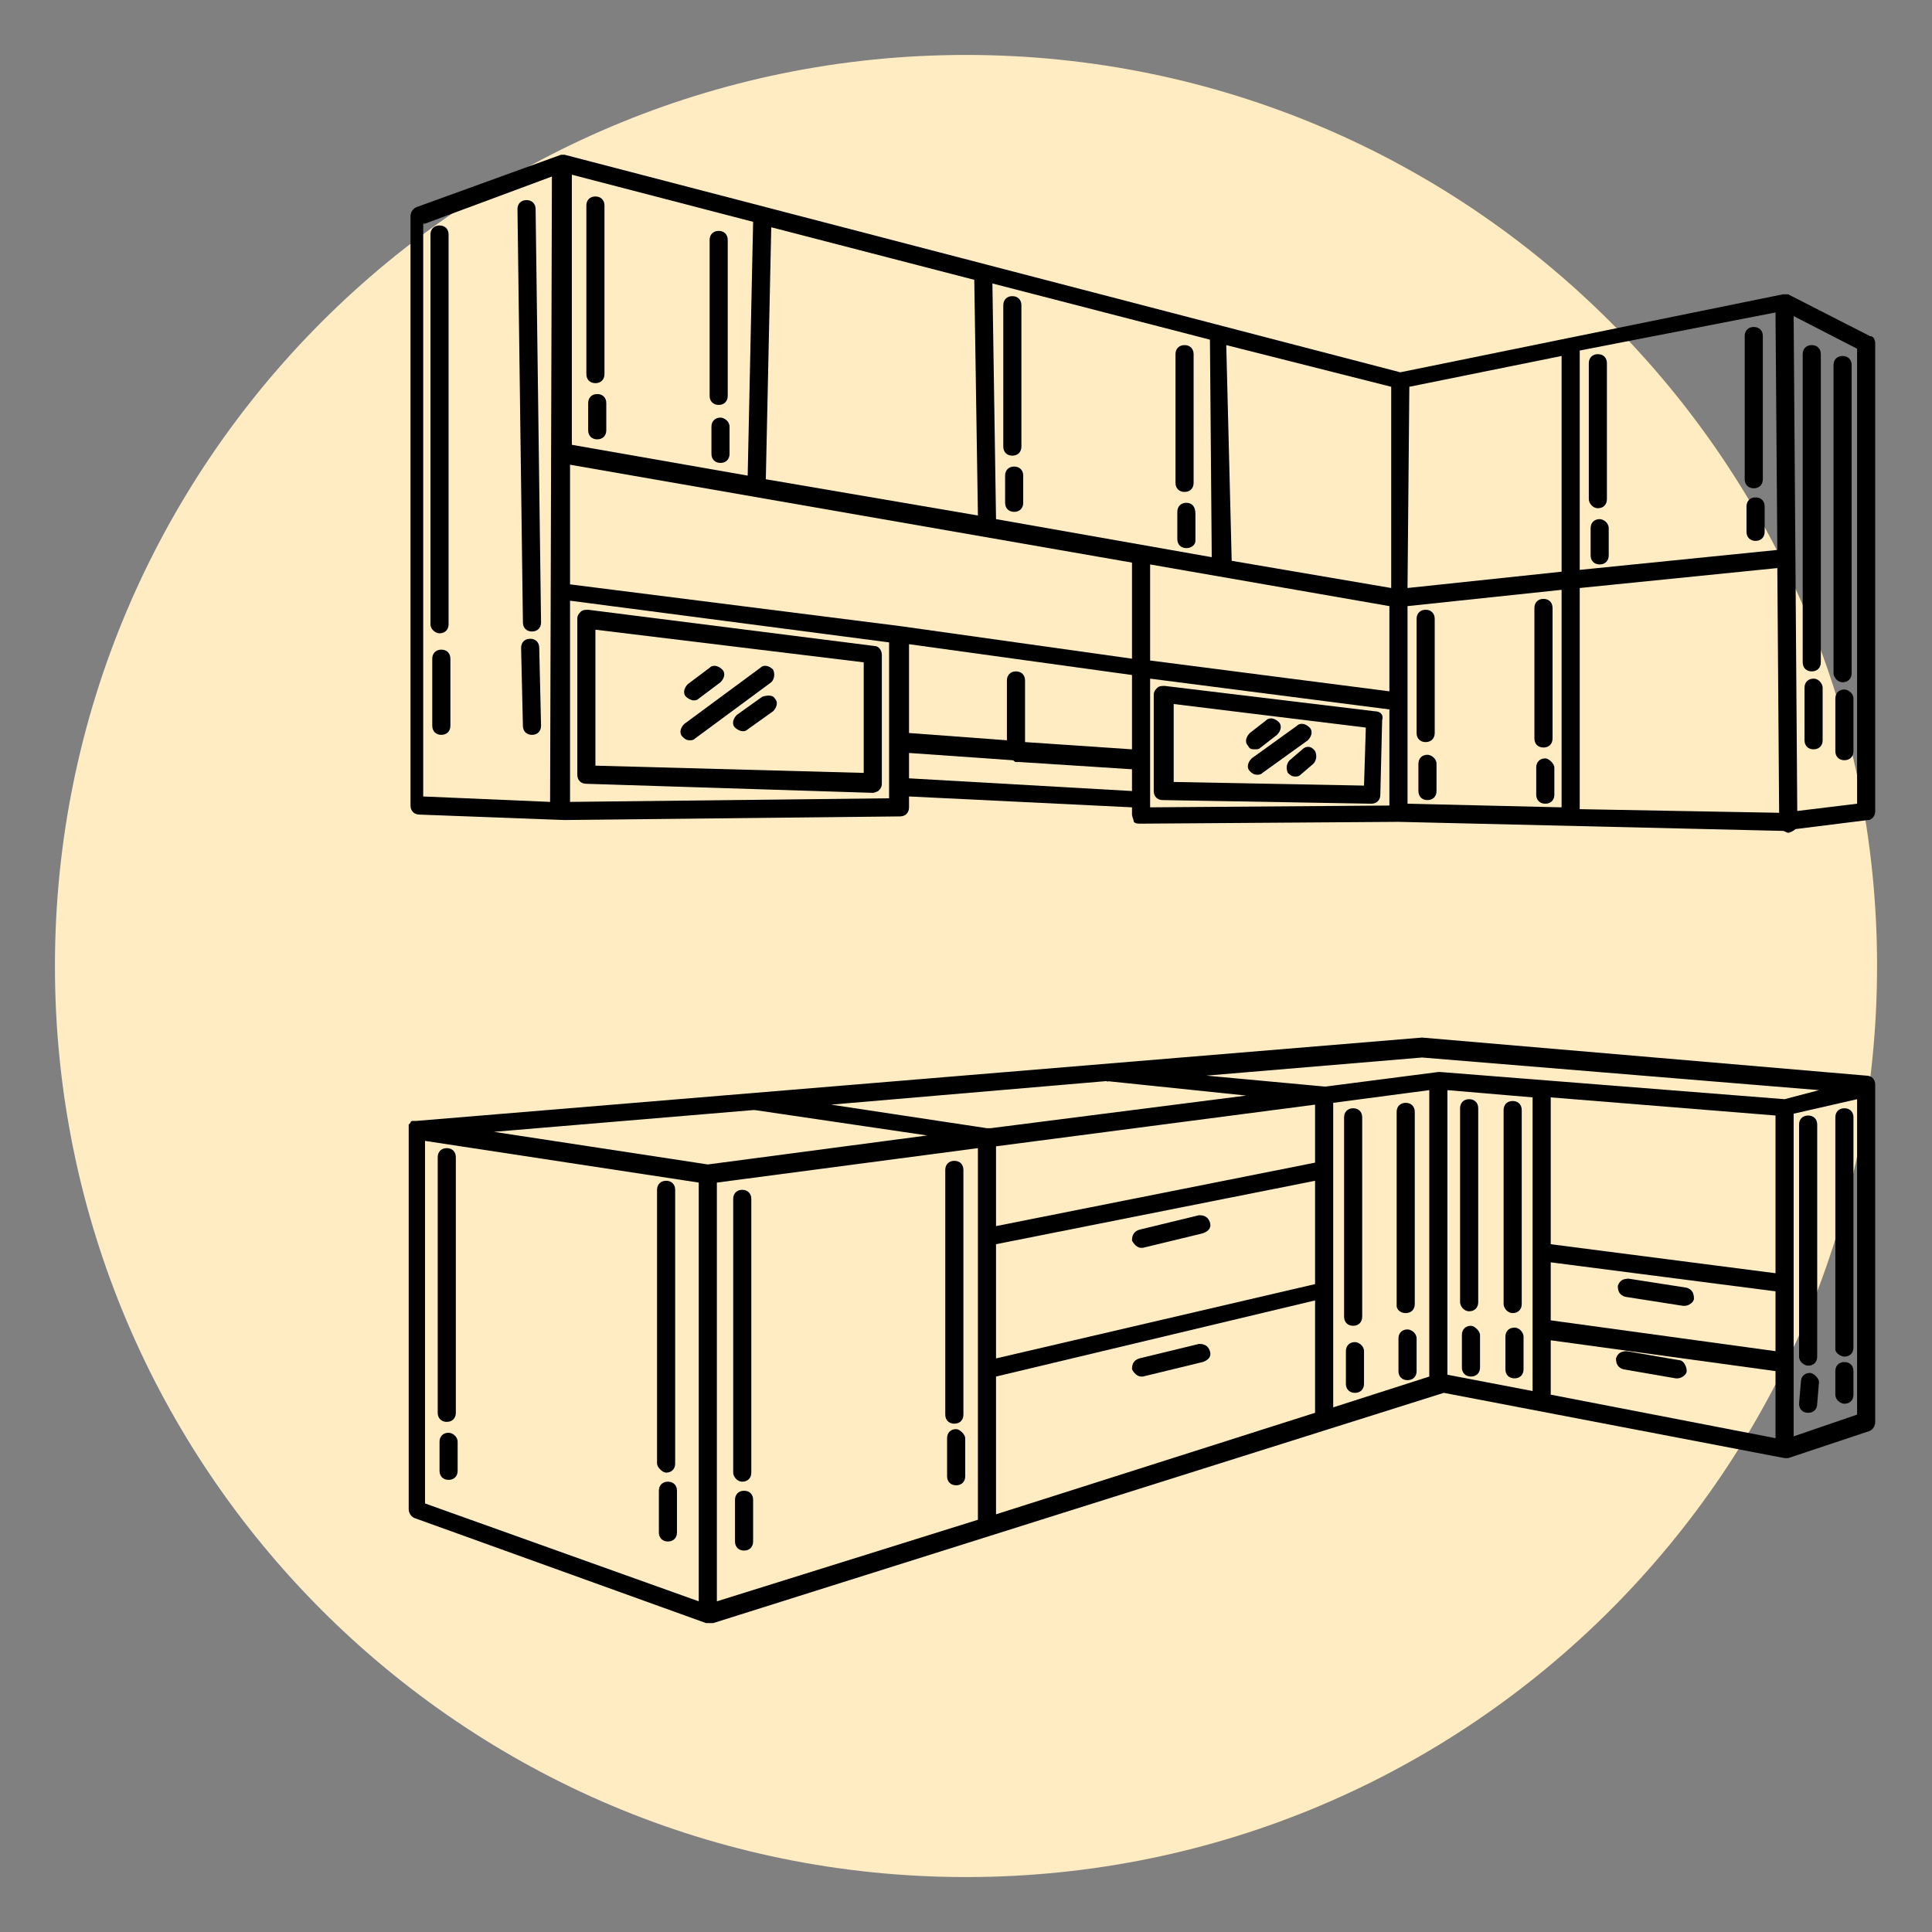
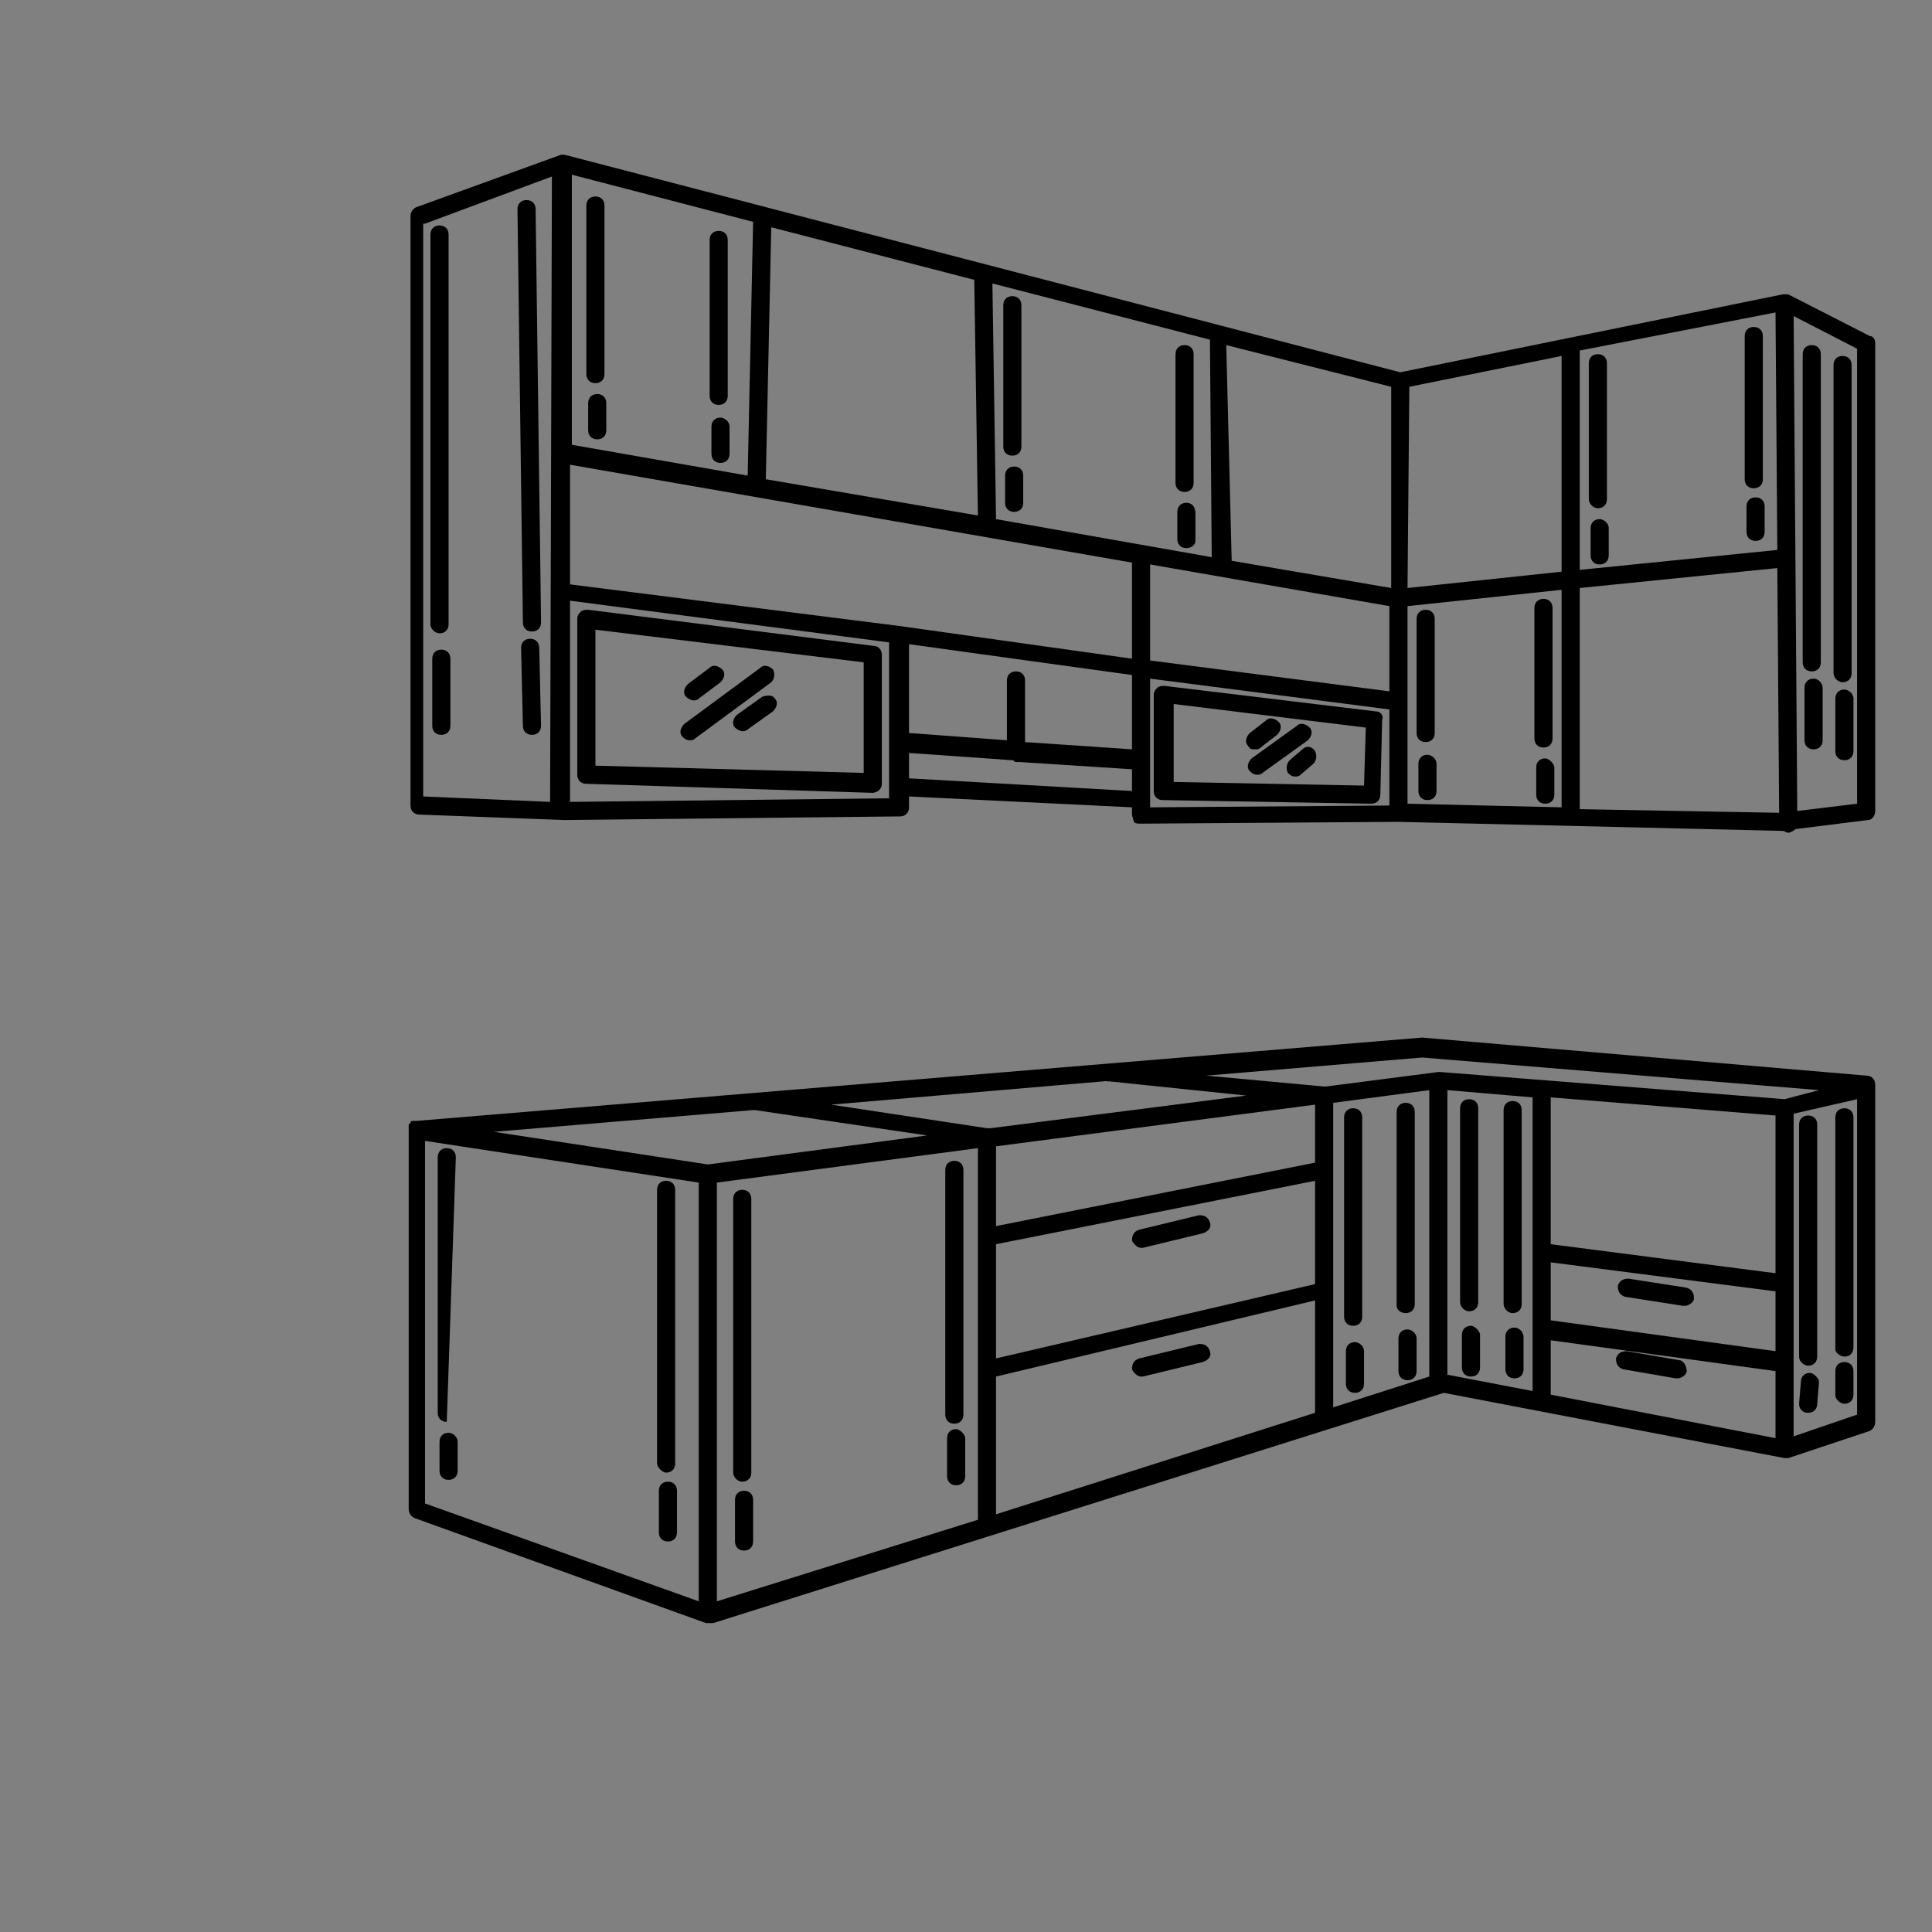
<svg xmlns="http://www.w3.org/2000/svg" width="500" zoomAndPan="magnify" viewBox="0 0 375 375" height="500" preserveAspectRatio="xMidYMid meet" version="1.0">
  <rect x="0" y="0" width="375" height="375" fill="#808080" stroke="none" />
  <defs>
    <clipPath id="cac953869d">
-       <path d="M 10.664 10.664 L 364.336 10.664 L 364.336 364.336 L 10.664 364.336 Z M 10.664 10.664 " clip-rule="nonzero" />
-     </clipPath>
+       </clipPath>
    <clipPath id="d0f871eabe">
      <path d="M 187.5 10.664 C 89.836 10.664 10.664 89.836 10.664 187.5 C 10.664 285.164 89.836 364.336 187.5 364.336 C 285.164 364.336 364.336 285.164 364.336 187.5 C 364.336 89.836 285.164 10.664 187.5 10.664 Z M 187.5 10.664 " clip-rule="nonzero" />
    </clipPath>
    <clipPath id="0a78f05e51">
      <path d="M 0.664 0.664 L 354.336 0.664 L 354.336 354.336 L 0.664 354.336 Z M 0.664 0.664 " clip-rule="nonzero" />
    </clipPath>
    <clipPath id="db76a4fd61">
      <path d="M 177.5 0.664 C 79.836 0.664 0.664 79.836 0.664 177.5 C 0.664 275.164 79.836 354.336 177.5 354.336 C 275.164 354.336 354.336 275.164 354.336 177.5 C 354.336 79.836 275.164 0.664 177.5 0.664 Z M 177.5 0.664 " clip-rule="nonzero" />
    </clipPath>
    <clipPath id="f7b7eea65a">
      <rect x="0" width="355" y="0" height="355" />
    </clipPath>
    <clipPath id="93c207ce7c">
      <path d="M 79.152 30.039 L 364 30.039 L 364 162 L 79.152 162 Z M 79.152 30.039 " clip-rule="nonzero" />
    </clipPath>
    <clipPath id="270b5d14af">
      <path d="M 79.152 201 L 364 201 L 364 315.039 L 79.152 315.039 Z M 79.152 201 " clip-rule="nonzero" />
    </clipPath>
  </defs>
  <g clip-path="url(#cac953869d)">
    <g clip-path="url(#d0f871eabe)">
      <g transform="matrix(1, 0, 0, 1, 10, 10)">
        <g clip-path="url(#f7b7eea65a)">
          <g clip-path="url(#0a78f05e51)">
            <g clip-path="url(#db76a4fd61)">
-               <path fill="#ffecc3" d="M 0.664 0.664 L 354.336 0.664 L 354.336 354.336 L 0.664 354.336 Z M 0.664 0.664 " fill-opacity="1" fill-rule="nonzero" />
-             </g>
+               </g>
          </g>
        </g>
      </g>
    </g>
  </g>
  <g clip-path="url(#93c207ce7c)">
    <path fill="#000000" d="M 362.922 65.223 L 347.09 57.133 C 347.09 57.133 347.09 57.133 346.738 57.133 C 346.738 57.133 346.387 57.133 346.387 57.133 C 346.387 57.133 346.387 57.133 346.031 57.133 L 271.793 72.262 L 109.59 30.039 C 109.59 30.039 109.238 30.039 109.238 30.039 C 108.887 30.039 108.887 30.039 108.887 30.039 L 80.738 40.242 C 80.031 40.594 79.68 41.297 79.68 42 L 79.68 156.352 C 79.68 157.41 80.387 158.113 81.441 158.113 L 109.59 159.168 L 174.68 158.465 C 175.738 158.465 176.441 157.762 176.441 156.703 L 176.441 154.594 L 219.719 156.703 L 219.719 158.113 C 219.719 158.465 220.07 159.168 220.07 159.52 C 220.422 159.871 220.773 159.871 221.477 159.871 L 271.441 159.52 L 346.031 161.277 C 346.387 161.277 346.738 161.633 347.09 161.633 C 347.441 161.633 348.145 161.277 348.496 160.926 L 362.57 159.168 C 363.273 159.168 363.977 158.465 363.977 157.41 L 363.977 66.633 C 363.977 65.926 363.625 65.223 362.922 65.223 Z M 197.199 130.316 C 196.145 130.316 195.441 131.02 195.441 132.074 L 195.441 143.688 L 176.441 142.277 L 176.441 125.039 L 219.719 131.02 L 219.719 145.445 L 198.961 144.039 L 198.961 132.074 C 198.961 131.02 198.254 130.316 197.199 130.316 Z M 219.719 127.852 L 174.68 121.52 L 110.645 113.426 L 110.645 90.203 L 219.719 109.203 Z M 344.977 106.742 L 306.625 110.613 L 306.625 68.039 L 344.625 60.648 Z M 303.105 110.965 L 273.199 114.133 L 273.551 75.074 L 303.105 69.094 Z M 270.031 114.133 L 239.07 108.852 L 238.016 66.984 L 270.031 75.074 Z M 235.199 108.148 L 193.328 100.762 L 192.625 55.02 L 234.848 65.926 Z M 189.812 100.059 L 148.645 93.02 L 149.699 44.113 L 189.105 54.316 Z M 145.125 92.316 L 110.996 86.336 L 110.996 33.91 L 146.18 43.059 Z M 223.238 109.559 L 269.68 117.648 L 269.68 134.188 L 223.238 128.203 Z M 273.199 117.648 L 303.105 114.484 L 303.105 156.703 L 273.199 156 Z M 306.625 114.133 L 344.977 110.262 L 345.328 157.762 L 306.625 157.059 Z M 82.496 43.41 L 107.125 34.262 L 106.773 155.648 L 82.145 154.594 L 82.145 43.41 Z M 110.645 155.648 L 110.645 116.594 L 172.57 124.688 L 172.57 154.945 Z M 176.441 151.074 L 176.441 146.148 L 196.496 147.559 C 196.848 147.559 196.848 147.91 197.199 147.91 C 197.551 147.91 197.551 147.91 197.902 147.91 L 219.719 149.316 L 219.719 153.539 Z M 223.238 131.723 L 269.68 137.703 L 269.68 156.352 L 223.238 156.703 Z M 360.461 156 L 348.848 157.41 L 348.145 61.352 L 360.461 67.688 Z M 360.461 156 " fill-opacity="1" fill-rule="nonzero" />
  </g>
  <path fill="#000000" d="M 169.754 125.391 L 114.164 118.352 C 113.812 118.352 113.105 118.352 112.754 118.703 C 112.402 119.059 112.051 119.41 112.051 120.113 L 112.051 150.371 C 112.051 151.426 112.754 152.133 113.812 152.133 L 169.402 153.891 C 169.754 153.891 170.461 153.539 170.461 153.539 C 170.812 153.188 171.164 152.836 171.164 152.133 L 171.164 127.148 C 171.164 126.094 170.461 125.391 169.754 125.391 Z M 115.57 148.613 L 115.57 122.223 L 167.645 128.559 L 167.645 150.02 Z M 115.57 148.613 " fill-opacity="1" fill-rule="nonzero" />
  <path fill="#000000" d="M 266.867 138.059 L 226.051 133.133 C 225.699 133.133 224.996 133.133 224.645 133.484 C 224.293 133.836 223.941 134.188 223.941 134.891 L 223.941 153.539 C 223.941 154.594 224.645 155.297 225.699 155.297 L 266.164 156 C 267.219 156 267.922 155.297 267.922 154.242 L 268.273 139.816 C 268.625 138.762 267.922 138.059 266.867 138.059 Z M 264.754 152.484 L 227.812 151.777 L 227.812 136.648 L 265.105 141.223 Z M 264.754 152.484 " fill-opacity="1" fill-rule="nonzero" />
  <g clip-path="url(#270b5d14af)">
    <path fill="#000000" d="M 363.977 210.539 C 363.977 209.484 363.273 208.777 362.219 208.777 L 276.016 201.391 L 80.738 217.574 C 80.738 217.574 80.738 217.574 80.387 217.574 C 80.387 217.574 80.031 217.574 80.031 217.574 C 80.031 217.574 79.68 217.574 79.68 217.926 C 79.68 217.926 79.328 218.277 79.328 218.277 C 79.328 218.277 79.328 218.277 79.328 218.633 C 79.328 218.633 79.328 218.984 79.328 218.984 C 79.328 218.984 79.328 218.984 79.328 219.336 L 79.328 292.871 C 79.328 293.574 79.68 294.277 80.387 294.629 L 137.031 315.039 C 137.387 315.039 137.387 315.039 137.738 315.039 C 137.738 315.039 138.09 315.039 138.441 315.039 L 280.238 270.352 L 346.387 283.02 C 346.738 283.02 347.09 283.02 347.09 283.02 L 362.922 277.742 C 363.625 277.391 363.977 276.688 363.977 275.984 L 363.977 210.891 C 363.977 210.891 363.977 210.891 363.977 210.539 C 363.977 210.891 363.977 210.539 363.977 210.539 Z M 353.07 211.594 L 346.387 213.352 L 279.531 208.074 C 279.531 208.074 279.531 208.074 279.18 208.074 L 257.367 210.891 C 257.367 210.891 257.367 210.891 257.016 210.891 L 234.145 208.777 L 276.016 205.262 Z M 146.18 215.465 C 146.18 215.465 146.531 215.465 146.531 215.465 L 179.961 220.391 L 137.387 226.02 L 95.867 219.688 Z M 214.793 209.836 C 215.145 209.836 215.145 210.188 214.793 209.836 L 241.887 212.648 L 192.273 218.984 C 192.273 218.984 191.922 218.984 191.922 218.984 C 191.922 218.984 191.922 218.984 191.57 218.984 L 161.312 214.41 Z M 193.328 241.5 L 255.254 229.188 L 255.254 249.242 L 193.328 263.668 Z M 255.254 225.668 L 193.328 237.984 L 193.328 222.5 L 255.254 214.41 Z M 139.145 229.539 L 189.812 222.852 L 189.812 294.984 L 139.145 310.816 Z M 193.328 267.188 L 255.254 252.41 L 255.254 274.223 L 193.328 293.926 Z M 258.773 214.059 L 277.422 211.594 L 277.422 267.188 L 258.773 273.168 Z M 280.941 211.594 L 297.477 213 L 297.477 270 L 280.941 266.836 Z M 300.996 245.02 L 344.625 250.648 L 344.625 262.262 L 300.996 256.277 Z M 344.625 247.133 L 300.996 241.5 L 300.996 213 L 344.625 216.52 Z M 300.996 260.148 L 344.625 266.133 L 344.625 279.148 L 300.996 270.703 Z M 135.625 310.816 L 82.496 291.816 L 82.496 221.445 L 135.625 229.539 Z M 360.461 274.574 L 348.145 278.797 L 348.145 216.168 L 360.461 213.352 Z M 360.461 274.574 " fill-opacity="1" fill-rule="nonzero" />
  </g>
  <path fill="#000000" d="M 234.848 237.277 C 234.496 236.223 233.793 235.871 232.738 235.871 L 221.125 238.688 C 220.07 239.039 219.719 239.742 219.719 240.797 C 220.07 241.5 220.773 242.203 221.477 242.203 C 221.477 242.203 221.828 242.203 221.828 242.203 L 233.441 239.391 C 234.496 239.039 235.199 238.336 234.848 237.277 Z M 234.848 237.277 " fill-opacity="1" fill-rule="nonzero" />
  <path fill="#000000" d="M 234.848 262.262 C 234.496 261.203 233.793 260.852 232.738 260.852 L 221.125 263.668 C 220.07 264.02 219.719 264.723 219.719 265.777 C 220.07 266.484 220.773 267.188 221.477 267.188 C 221.477 267.188 221.828 267.188 221.828 267.188 L 233.441 264.371 C 234.496 264.02 235.199 263.316 234.848 262.262 Z M 234.848 262.262 " fill-opacity="1" fill-rule="nonzero" />
  <path fill="#000000" d="M 327.387 249.945 L 316.125 248.188 C 315.07 248.188 314.367 248.539 314.016 249.594 C 314.016 250.648 314.367 251.352 315.422 251.703 L 326.68 253.465 C 326.68 253.465 327.031 253.465 327.031 253.465 C 327.738 253.465 328.793 252.762 328.793 252.059 C 328.793 251 328.441 250.297 327.387 249.945 Z M 327.387 249.945 " fill-opacity="1" fill-rule="nonzero" />
  <path fill="#000000" d="M 325.977 264.02 L 315.773 262.262 C 314.719 262.262 314.016 262.613 313.664 263.668 C 313.664 264.723 314.016 265.426 315.07 265.777 L 325.273 267.539 C 325.273 267.539 325.625 267.539 325.625 267.539 C 326.328 267.539 327.387 266.836 327.387 266.133 C 327.387 265.074 326.68 264.02 325.977 264.02 Z M 325.977 264.02 " fill-opacity="1" fill-rule="nonzero" />
  <path fill="#000000" d="M 134.57 135.945 C 134.922 135.945 135.273 135.945 135.625 135.594 L 139.848 132.426 C 140.551 131.723 140.902 130.668 140.199 129.965 C 139.496 129.262 138.441 128.91 137.738 129.613 L 133.516 132.777 C 132.812 133.484 132.461 134.539 133.164 135.242 C 133.516 135.594 134.219 135.945 134.57 135.945 Z M 134.57 135.945 " fill-opacity="1" fill-rule="nonzero" />
  <path fill="#000000" d="M 150.051 129.965 C 149.348 129.262 148.293 128.91 147.59 129.613 L 132.812 140.52 C 132.105 141.223 131.754 142.277 132.461 142.984 C 132.812 143.336 133.164 143.688 133.867 143.688 C 134.219 143.688 134.57 143.688 134.922 143.336 L 149.699 132.426 C 150.402 131.723 150.402 130.668 150.051 129.965 Z M 150.051 129.965 " fill-opacity="1" fill-rule="nonzero" />
  <path fill="#000000" d="M 147.941 135.242 L 143.016 138.762 C 142.312 139.465 141.961 140.52 142.664 141.223 C 143.016 141.574 143.719 141.926 144.07 141.926 C 144.422 141.926 144.773 141.926 145.125 141.574 L 150.051 138.059 C 150.754 137.352 151.105 136.297 150.402 135.594 C 150.051 134.891 148.996 134.891 147.941 135.242 Z M 147.941 135.242 " fill-opacity="1" fill-rule="nonzero" />
  <path fill="#000000" d="M 243.645 145.445 C 243.996 145.445 244.348 145.445 244.699 145.094 L 247.867 142.633 C 248.57 141.926 248.922 140.871 248.219 140.168 C 247.516 139.465 246.461 139.113 245.754 139.816 L 242.59 142.277 C 241.887 142.984 241.531 144.039 242.238 144.742 C 242.59 145.445 242.941 145.445 243.645 145.445 Z M 243.645 145.445 " fill-opacity="1" fill-rule="nonzero" />
  <path fill="#000000" d="M 242.59 149.668 C 242.941 150.02 243.293 150.371 243.996 150.371 C 244.348 150.371 244.699 150.371 245.051 150.02 L 253.848 143.688 C 254.551 142.984 254.902 141.926 254.199 141.223 C 253.496 140.52 252.441 140.168 251.738 140.871 L 242.941 147.203 C 242.238 147.91 241.887 148.965 242.59 149.668 Z M 242.59 149.668 " fill-opacity="1" fill-rule="nonzero" />
  <path fill="#000000" d="M 252.793 145.445 L 250.328 147.559 C 249.625 148.262 249.625 149.316 249.977 150.02 C 250.328 150.371 250.68 150.723 251.387 150.723 C 251.738 150.723 252.09 150.723 252.441 150.371 L 254.902 148.262 C 255.605 147.559 255.605 146.5 255.254 145.797 C 254.551 144.742 253.496 144.742 252.793 145.445 Z M 252.793 145.445 " fill-opacity="1" fill-rule="nonzero" />
  <path fill="#000000" d="M 85.312 122.926 C 86.367 122.926 87.07 122.223 87.07 121.168 L 87.07 45.52 C 87.07 44.465 86.367 43.762 85.312 43.762 C 84.254 43.762 83.551 44.465 83.551 45.52 L 83.551 121.168 C 83.551 122.223 84.605 122.926 85.312 122.926 Z M 85.312 122.926 " fill-opacity="1" fill-rule="nonzero" />
  <path fill="#000000" d="M 85.664 126.094 C 84.605 126.094 83.902 126.797 83.902 127.852 L 83.902 140.871 C 83.902 141.926 84.605 142.633 85.664 142.633 C 86.719 142.633 87.422 141.926 87.422 140.871 L 87.422 127.852 C 87.422 126.797 86.719 126.094 85.664 126.094 Z M 85.664 126.094 " fill-opacity="1" fill-rule="nonzero" />
  <path fill="#000000" d="M 357.645 132.426 C 358.699 132.426 359.402 131.723 359.402 130.668 L 359.402 70.852 C 359.402 69.797 358.699 69.094 357.645 69.094 C 356.59 69.094 355.887 69.797 355.887 70.852 L 355.887 130.668 C 355.887 131.371 356.59 132.426 357.645 132.426 Z M 357.645 132.426 " fill-opacity="1" fill-rule="nonzero" />
  <path fill="#000000" d="M 357.996 133.836 C 356.941 133.836 356.238 134.539 356.238 135.594 L 356.238 145.797 C 356.238 146.852 356.941 147.559 357.996 147.559 C 359.051 147.559 359.754 146.852 359.754 145.797 L 359.754 135.594 C 359.754 134.539 358.699 133.836 357.996 133.836 Z M 357.996 133.836 " fill-opacity="1" fill-rule="nonzero" />
  <path fill="#000000" d="M 351.664 130.316 C 352.719 130.316 353.422 129.613 353.422 128.559 L 353.422 68.742 C 353.422 67.688 352.719 66.984 351.664 66.984 C 350.605 66.984 349.902 67.688 349.902 68.742 L 349.902 128.559 C 349.902 129.613 350.605 130.316 351.664 130.316 Z M 351.664 130.316 " fill-opacity="1" fill-rule="nonzero" />
  <path fill="#000000" d="M 352.016 131.723 C 350.961 131.723 350.254 132.426 350.254 133.484 L 350.254 143.688 C 350.254 144.742 350.961 145.445 352.016 145.445 C 353.07 145.445 353.773 144.742 353.773 143.688 L 353.773 133.484 C 353.773 132.777 353.07 131.723 352.016 131.723 Z M 352.016 131.723 " fill-opacity="1" fill-rule="nonzero" />
  <path fill="#000000" d="M 103.254 122.574 C 104.312 122.574 105.016 121.871 105.016 120.816 L 103.961 40.594 C 103.961 39.539 103.254 38.836 102.199 38.836 C 101.145 38.836 100.441 39.539 100.441 40.594 L 101.496 120.816 C 101.496 121.871 102.199 122.574 103.254 122.574 Z M 103.254 122.574 " fill-opacity="1" fill-rule="nonzero" />
  <path fill="#000000" d="M 102.902 123.984 C 101.848 123.984 101.145 124.688 101.145 125.742 L 101.496 140.871 C 101.496 141.926 102.199 142.633 103.254 142.633 C 104.312 142.633 105.016 141.926 105.016 140.871 L 104.664 125.742 C 104.664 124.688 103.961 123.984 102.902 123.984 Z M 102.902 123.984 " fill-opacity="1" fill-rule="nonzero" />
-   <path fill="#000000" d="M 86.719 275.984 C 87.773 275.984 88.477 275.277 88.477 274.223 L 88.477 224.613 C 88.477 223.559 87.773 222.852 86.719 222.852 C 85.664 222.852 84.961 223.559 84.961 224.613 L 84.961 274.223 C 84.961 275.277 85.664 275.984 86.719 275.984 Z M 86.719 275.984 " fill-opacity="1" fill-rule="nonzero" />
+   <path fill="#000000" d="M 86.719 275.984 L 88.477 224.613 C 88.477 223.559 87.773 222.852 86.719 222.852 C 85.664 222.852 84.961 223.559 84.961 224.613 L 84.961 274.223 C 84.961 275.277 85.664 275.984 86.719 275.984 Z M 86.719 275.984 " fill-opacity="1" fill-rule="nonzero" />
  <path fill="#000000" d="M 87.07 278.094 C 86.016 278.094 85.312 278.797 85.312 279.852 L 85.312 285.484 C 85.312 286.539 86.016 287.242 87.07 287.242 C 88.125 287.242 88.828 286.539 88.828 285.484 L 88.828 279.852 C 88.828 278.797 87.773 278.094 87.07 278.094 Z M 87.07 278.094 " fill-opacity="1" fill-rule="nonzero" />
  <path fill="#000000" d="M 129.293 285.836 C 130.348 285.836 131.051 285.133 131.051 284.074 L 131.051 230.945 C 131.051 229.891 130.348 229.188 129.293 229.188 C 128.238 229.188 127.531 229.891 127.531 230.945 L 127.531 284.074 C 127.531 284.777 128.59 285.836 129.293 285.836 Z M 129.293 285.836 " fill-opacity="1" fill-rule="nonzero" />
  <path fill="#000000" d="M 129.645 287.594 C 128.59 287.594 127.887 288.297 127.887 289.352 L 127.887 297.445 C 127.887 298.5 128.59 299.203 129.645 299.203 C 130.699 299.203 131.402 298.5 131.402 297.445 L 131.402 289.352 C 131.402 288.297 130.699 287.594 129.645 287.594 Z M 129.645 287.594 " fill-opacity="1" fill-rule="nonzero" />
  <path fill="#000000" d="M 144.07 287.594 C 145.125 287.594 145.828 286.891 145.828 285.836 L 145.828 232.703 C 145.828 231.648 145.125 230.945 144.07 230.945 C 143.016 230.945 142.312 231.648 142.312 232.703 L 142.312 285.836 C 142.312 286.539 143.016 287.594 144.07 287.594 Z M 144.07 287.594 " fill-opacity="1" fill-rule="nonzero" />
  <path fill="#000000" d="M 144.422 289.352 C 143.367 289.352 142.664 290.059 142.664 291.113 L 142.664 299.203 C 142.664 300.262 143.367 300.965 144.422 300.965 C 145.477 300.965 146.18 300.262 146.18 299.203 L 146.18 291.113 C 146.18 290.059 145.477 289.352 144.422 289.352 Z M 144.422 289.352 " fill-opacity="1" fill-rule="nonzero" />
  <path fill="#000000" d="M 185.238 276.336 C 186.293 276.336 186.996 275.633 186.996 274.574 L 186.996 227.074 C 186.996 226.02 186.293 225.316 185.238 225.316 C 184.18 225.316 183.477 226.02 183.477 227.074 L 183.477 274.574 C 183.477 275.633 184.18 276.336 185.238 276.336 Z M 185.238 276.336 " fill-opacity="1" fill-rule="nonzero" />
  <path fill="#000000" d="M 185.59 277.391 C 184.531 277.391 183.828 278.094 183.828 279.148 L 183.828 286.539 C 183.828 287.594 184.531 288.297 185.59 288.297 C 186.645 288.297 187.348 287.594 187.348 286.539 L 187.348 279.148 C 187.348 278.445 186.293 277.391 185.59 277.391 Z M 185.59 277.391 " fill-opacity="1" fill-rule="nonzero" />
  <path fill="#000000" d="M 262.645 257.336 C 263.699 257.336 264.402 256.633 264.402 255.574 L 264.402 216.871 C 264.402 215.816 263.699 215.113 262.645 215.113 C 261.59 215.113 260.887 215.816 260.887 216.871 L 260.887 255.574 C 260.887 256.633 261.59 257.336 262.645 257.336 Z M 262.645 257.336 " fill-opacity="1" fill-rule="nonzero" />
  <path fill="#000000" d="M 262.996 260.5 C 261.941 260.5 261.238 261.203 261.238 262.262 L 261.238 268.594 C 261.238 269.648 261.941 270.352 262.996 270.352 C 264.051 270.352 264.754 269.648 264.754 268.594 L 264.754 262.262 C 264.754 261.203 263.699 260.5 262.996 260.5 Z M 262.996 260.5 " fill-opacity="1" fill-rule="nonzero" />
  <path fill="#000000" d="M 115.57 74.371 C 116.625 74.371 117.328 73.668 117.328 72.613 L 117.328 39.891 C 117.328 38.836 116.625 38.133 115.57 38.133 C 114.516 38.133 113.812 38.836 113.812 39.891 L 113.812 72.613 C 113.812 73.668 114.516 74.371 115.57 74.371 Z M 115.57 74.371 " fill-opacity="1" fill-rule="nonzero" />
  <path fill="#000000" d="M 115.922 76.484 C 114.867 76.484 114.164 77.188 114.164 78.242 L 114.164 83.52 C 114.164 84.574 114.867 85.277 115.922 85.277 C 116.977 85.277 117.68 84.574 117.68 83.52 L 117.68 78.242 C 117.68 77.188 116.977 76.484 115.922 76.484 Z M 115.922 76.484 " fill-opacity="1" fill-rule="nonzero" />
  <path fill="#000000" d="M 139.496 78.594 C 140.551 78.594 141.254 77.891 141.254 76.836 L 141.254 46.574 C 141.254 45.52 140.551 44.816 139.496 44.816 C 138.441 44.816 137.738 45.52 137.738 46.574 L 137.738 76.836 C 137.738 77.891 138.441 78.594 139.496 78.594 Z M 139.496 78.594 " fill-opacity="1" fill-rule="nonzero" />
  <path fill="#000000" d="M 139.848 81.059 C 138.793 81.059 138.09 81.762 138.09 82.816 L 138.09 88.094 C 138.09 89.148 138.793 89.852 139.848 89.852 C 140.902 89.852 141.605 89.148 141.605 88.094 L 141.605 82.816 C 141.605 81.762 140.551 81.059 139.848 81.059 Z M 139.848 81.059 " fill-opacity="1" fill-rule="nonzero" />
  <path fill="#000000" d="M 196.496 88.445 C 197.551 88.445 198.254 87.742 198.254 86.688 L 198.254 59.242 C 198.254 58.188 197.551 57.484 196.496 57.484 C 195.441 57.484 194.738 58.188 194.738 59.242 L 194.738 86.688 C 194.738 87.742 195.441 88.445 196.496 88.445 Z M 196.496 88.445 " fill-opacity="1" fill-rule="nonzero" />
  <path fill="#000000" d="M 196.848 90.559 C 195.793 90.559 195.09 91.262 195.09 92.316 L 195.09 97.594 C 195.09 98.648 195.793 99.352 196.848 99.352 C 197.902 99.352 198.605 98.648 198.605 97.594 L 198.605 92.316 C 198.605 91.262 197.902 90.559 196.848 90.559 Z M 196.848 90.559 " fill-opacity="1" fill-rule="nonzero" />
  <path fill="#000000" d="M 229.922 95.484 C 230.977 95.484 231.68 94.777 231.68 93.723 L 231.68 68.742 C 231.68 67.688 230.977 66.984 229.922 66.984 C 228.867 66.984 228.164 67.688 228.164 68.742 L 228.164 93.723 C 228.164 94.777 228.867 95.484 229.922 95.484 Z M 229.922 95.484 " fill-opacity="1" fill-rule="nonzero" />
  <path fill="#000000" d="M 230.273 97.594 C 229.219 97.594 228.516 98.297 228.516 99.352 L 228.516 104.633 C 228.516 105.688 229.219 106.391 230.273 106.391 C 231.328 106.391 232.031 105.688 232.031 104.984 L 232.031 99.703 C 232.031 98.297 231.328 97.594 230.273 97.594 Z M 230.273 97.594 " fill-opacity="1" fill-rule="nonzero" />
  <path fill="#000000" d="M 310.145 98.648 C 311.199 98.648 311.902 97.945 311.902 96.891 L 311.902 70.5 C 311.902 69.445 311.199 68.742 310.145 68.742 C 309.09 68.742 308.387 69.445 308.387 70.5 L 308.387 96.891 C 308.387 97.594 309.09 98.648 310.145 98.648 Z M 310.145 98.648 " fill-opacity="1" fill-rule="nonzero" />
  <path fill="#000000" d="M 310.496 100.762 C 309.441 100.762 308.738 101.465 308.738 102.52 L 308.738 107.797 C 308.738 108.852 309.441 109.559 310.496 109.559 C 311.551 109.559 312.254 108.852 312.254 107.797 L 312.254 102.52 C 312.254 101.465 311.199 100.762 310.496 100.762 Z M 310.496 100.762 " fill-opacity="1" fill-rule="nonzero" />
  <path fill="#000000" d="M 299.59 145.094 C 300.645 145.094 301.348 144.391 301.348 143.336 L 301.348 118 C 301.348 116.945 300.645 116.242 299.59 116.242 C 298.531 116.242 297.828 116.945 297.828 118 L 297.828 143.336 C 297.828 144.391 298.531 145.094 299.59 145.094 Z M 299.59 145.094 " fill-opacity="1" fill-rule="nonzero" />
  <path fill="#000000" d="M 299.941 147.203 C 298.887 147.203 298.18 147.91 298.18 148.965 L 298.18 154.242 C 298.18 155.297 298.887 156 299.941 156 C 300.996 156 301.699 155.297 301.699 154.242 L 301.699 148.965 C 301.699 148.262 300.645 147.203 299.941 147.203 Z M 299.941 147.203 " fill-opacity="1" fill-rule="nonzero" />
  <path fill="#000000" d="M 276.719 144.039 C 277.773 144.039 278.477 143.336 278.477 142.277 L 278.477 120.113 C 278.477 119.059 277.773 118.352 276.719 118.352 C 275.664 118.352 274.961 119.059 274.961 120.113 L 274.961 142.277 C 274.961 143.336 275.664 144.039 276.719 144.039 Z M 276.719 144.039 " fill-opacity="1" fill-rule="nonzero" />
  <path fill="#000000" d="M 277.07 146.5 C 276.016 146.5 275.312 147.203 275.312 148.262 L 275.312 153.539 C 275.312 154.594 276.016 155.297 277.07 155.297 C 278.125 155.297 278.828 154.594 278.828 153.539 L 278.828 148.262 C 278.828 147.203 277.773 146.5 277.07 146.5 Z M 277.07 146.5 " fill-opacity="1" fill-rule="nonzero" />
  <path fill="#000000" d="M 340.402 94.777 C 341.461 94.777 342.164 94.074 342.164 93.02 L 342.164 65.223 C 342.164 64.168 341.461 63.465 340.402 63.465 C 339.348 63.465 338.645 64.168 338.645 65.223 L 338.645 93.02 C 338.645 94.074 339.348 94.777 340.402 94.777 Z M 340.402 94.777 " fill-opacity="1" fill-rule="nonzero" />
  <path fill="#000000" d="M 340.754 96.539 C 339.699 96.539 338.996 97.242 338.996 98.297 L 338.996 103.223 C 338.996 104.277 339.699 104.984 340.754 104.984 C 341.812 104.984 342.516 104.277 342.516 103.223 L 342.516 98.297 C 342.516 97.242 341.812 96.539 340.754 96.539 Z M 340.754 96.539 " fill-opacity="1" fill-rule="nonzero" />
  <path fill="#000000" d="M 272.848 254.871 C 273.902 254.871 274.605 254.168 274.605 253.113 L 274.605 215.816 C 274.605 214.762 273.902 214.059 272.848 214.059 C 271.793 214.059 271.09 214.762 271.09 215.816 L 271.09 253.465 C 271.09 254.168 271.793 254.871 272.848 254.871 Z M 272.848 254.871 " fill-opacity="1" fill-rule="nonzero" />
  <path fill="#000000" d="M 273.199 258.039 C 272.145 258.039 271.441 258.742 271.441 259.797 L 271.441 266.133 C 271.441 267.188 272.145 267.891 273.199 267.891 C 274.254 267.891 274.961 267.188 274.961 266.133 L 274.961 259.797 C 274.961 258.742 273.902 258.039 273.199 258.039 Z M 273.199 258.039 " fill-opacity="1" fill-rule="nonzero" />
  <path fill="#000000" d="M 285.164 254.52 C 286.219 254.52 286.922 253.816 286.922 252.762 L 286.922 215.113 C 286.922 214.059 286.219 213.352 285.164 213.352 C 284.105 213.352 283.402 214.059 283.402 215.113 L 283.402 252.762 C 283.402 253.465 284.105 254.52 285.164 254.52 Z M 285.164 254.52 " fill-opacity="1" fill-rule="nonzero" />
  <path fill="#000000" d="M 285.516 257.336 C 284.461 257.336 283.754 258.039 283.754 259.094 L 283.754 265.426 C 283.754 266.484 284.461 267.188 285.516 267.188 C 286.57 267.188 287.273 266.484 287.273 265.426 L 287.273 259.094 C 287.273 258.391 286.219 257.336 285.516 257.336 Z M 285.516 257.336 " fill-opacity="1" fill-rule="nonzero" />
  <path fill="#000000" d="M 293.605 254.871 C 294.664 254.871 295.367 254.168 295.367 253.113 L 295.367 215.465 C 295.367 214.41 294.664 213.703 293.605 213.703 C 292.551 213.703 291.848 214.41 291.848 215.465 L 291.848 253.113 C 291.848 253.816 292.551 254.871 293.605 254.871 Z M 293.605 254.871 " fill-opacity="1" fill-rule="nonzero" />
  <path fill="#000000" d="M 293.961 257.688 C 292.902 257.688 292.199 258.391 292.199 259.445 L 292.199 265.777 C 292.199 266.836 292.902 267.539 293.961 267.539 C 295.016 267.539 295.719 266.836 295.719 265.777 L 295.719 259.445 C 295.719 258.742 295.016 257.688 293.961 257.688 Z M 293.961 257.688 " fill-opacity="1" fill-rule="nonzero" />
  <path fill="#000000" d="M 357.996 263.316 C 359.051 263.316 359.754 262.613 359.754 261.559 L 359.754 216.871 C 359.754 215.816 359.051 215.113 357.996 215.113 C 356.941 215.113 356.238 215.816 356.238 216.871 L 356.238 261.91 C 356.238 262.613 357.293 263.316 357.996 263.316 Z M 357.996 263.316 " fill-opacity="1" fill-rule="nonzero" />
  <path fill="#000000" d="M 357.996 272.465 C 359.051 272.465 359.754 271.762 359.754 270.703 L 359.754 266.133 C 359.754 265.074 359.051 264.371 357.996 264.371 C 356.941 264.371 356.238 265.074 356.238 266.133 L 356.238 270.703 C 356.238 271.762 357.293 272.465 357.996 272.465 Z M 357.996 272.465 " fill-opacity="1" fill-rule="nonzero" />
  <path fill="#000000" d="M 350.961 265.074 C 352.016 265.074 352.719 264.371 352.719 263.316 L 352.719 218.277 C 352.719 217.223 352.016 216.52 350.961 216.52 C 349.902 216.52 349.199 217.223 349.199 218.277 L 349.199 263.316 C 349.199 264.371 350.254 265.074 350.961 265.074 Z M 350.961 265.074 " fill-opacity="1" fill-rule="nonzero" />
  <path fill="#000000" d="M 351.312 266.484 C 350.254 266.484 349.551 267.188 349.551 268.242 L 349.199 272.465 C 349.199 273.52 349.902 274.223 350.961 274.223 C 352.016 274.223 352.719 273.52 352.719 272.465 L 353.07 268.242 C 353.07 267.539 352.016 266.484 351.312 266.484 Z M 351.312 266.484 " fill-opacity="1" fill-rule="nonzero" />
</svg>